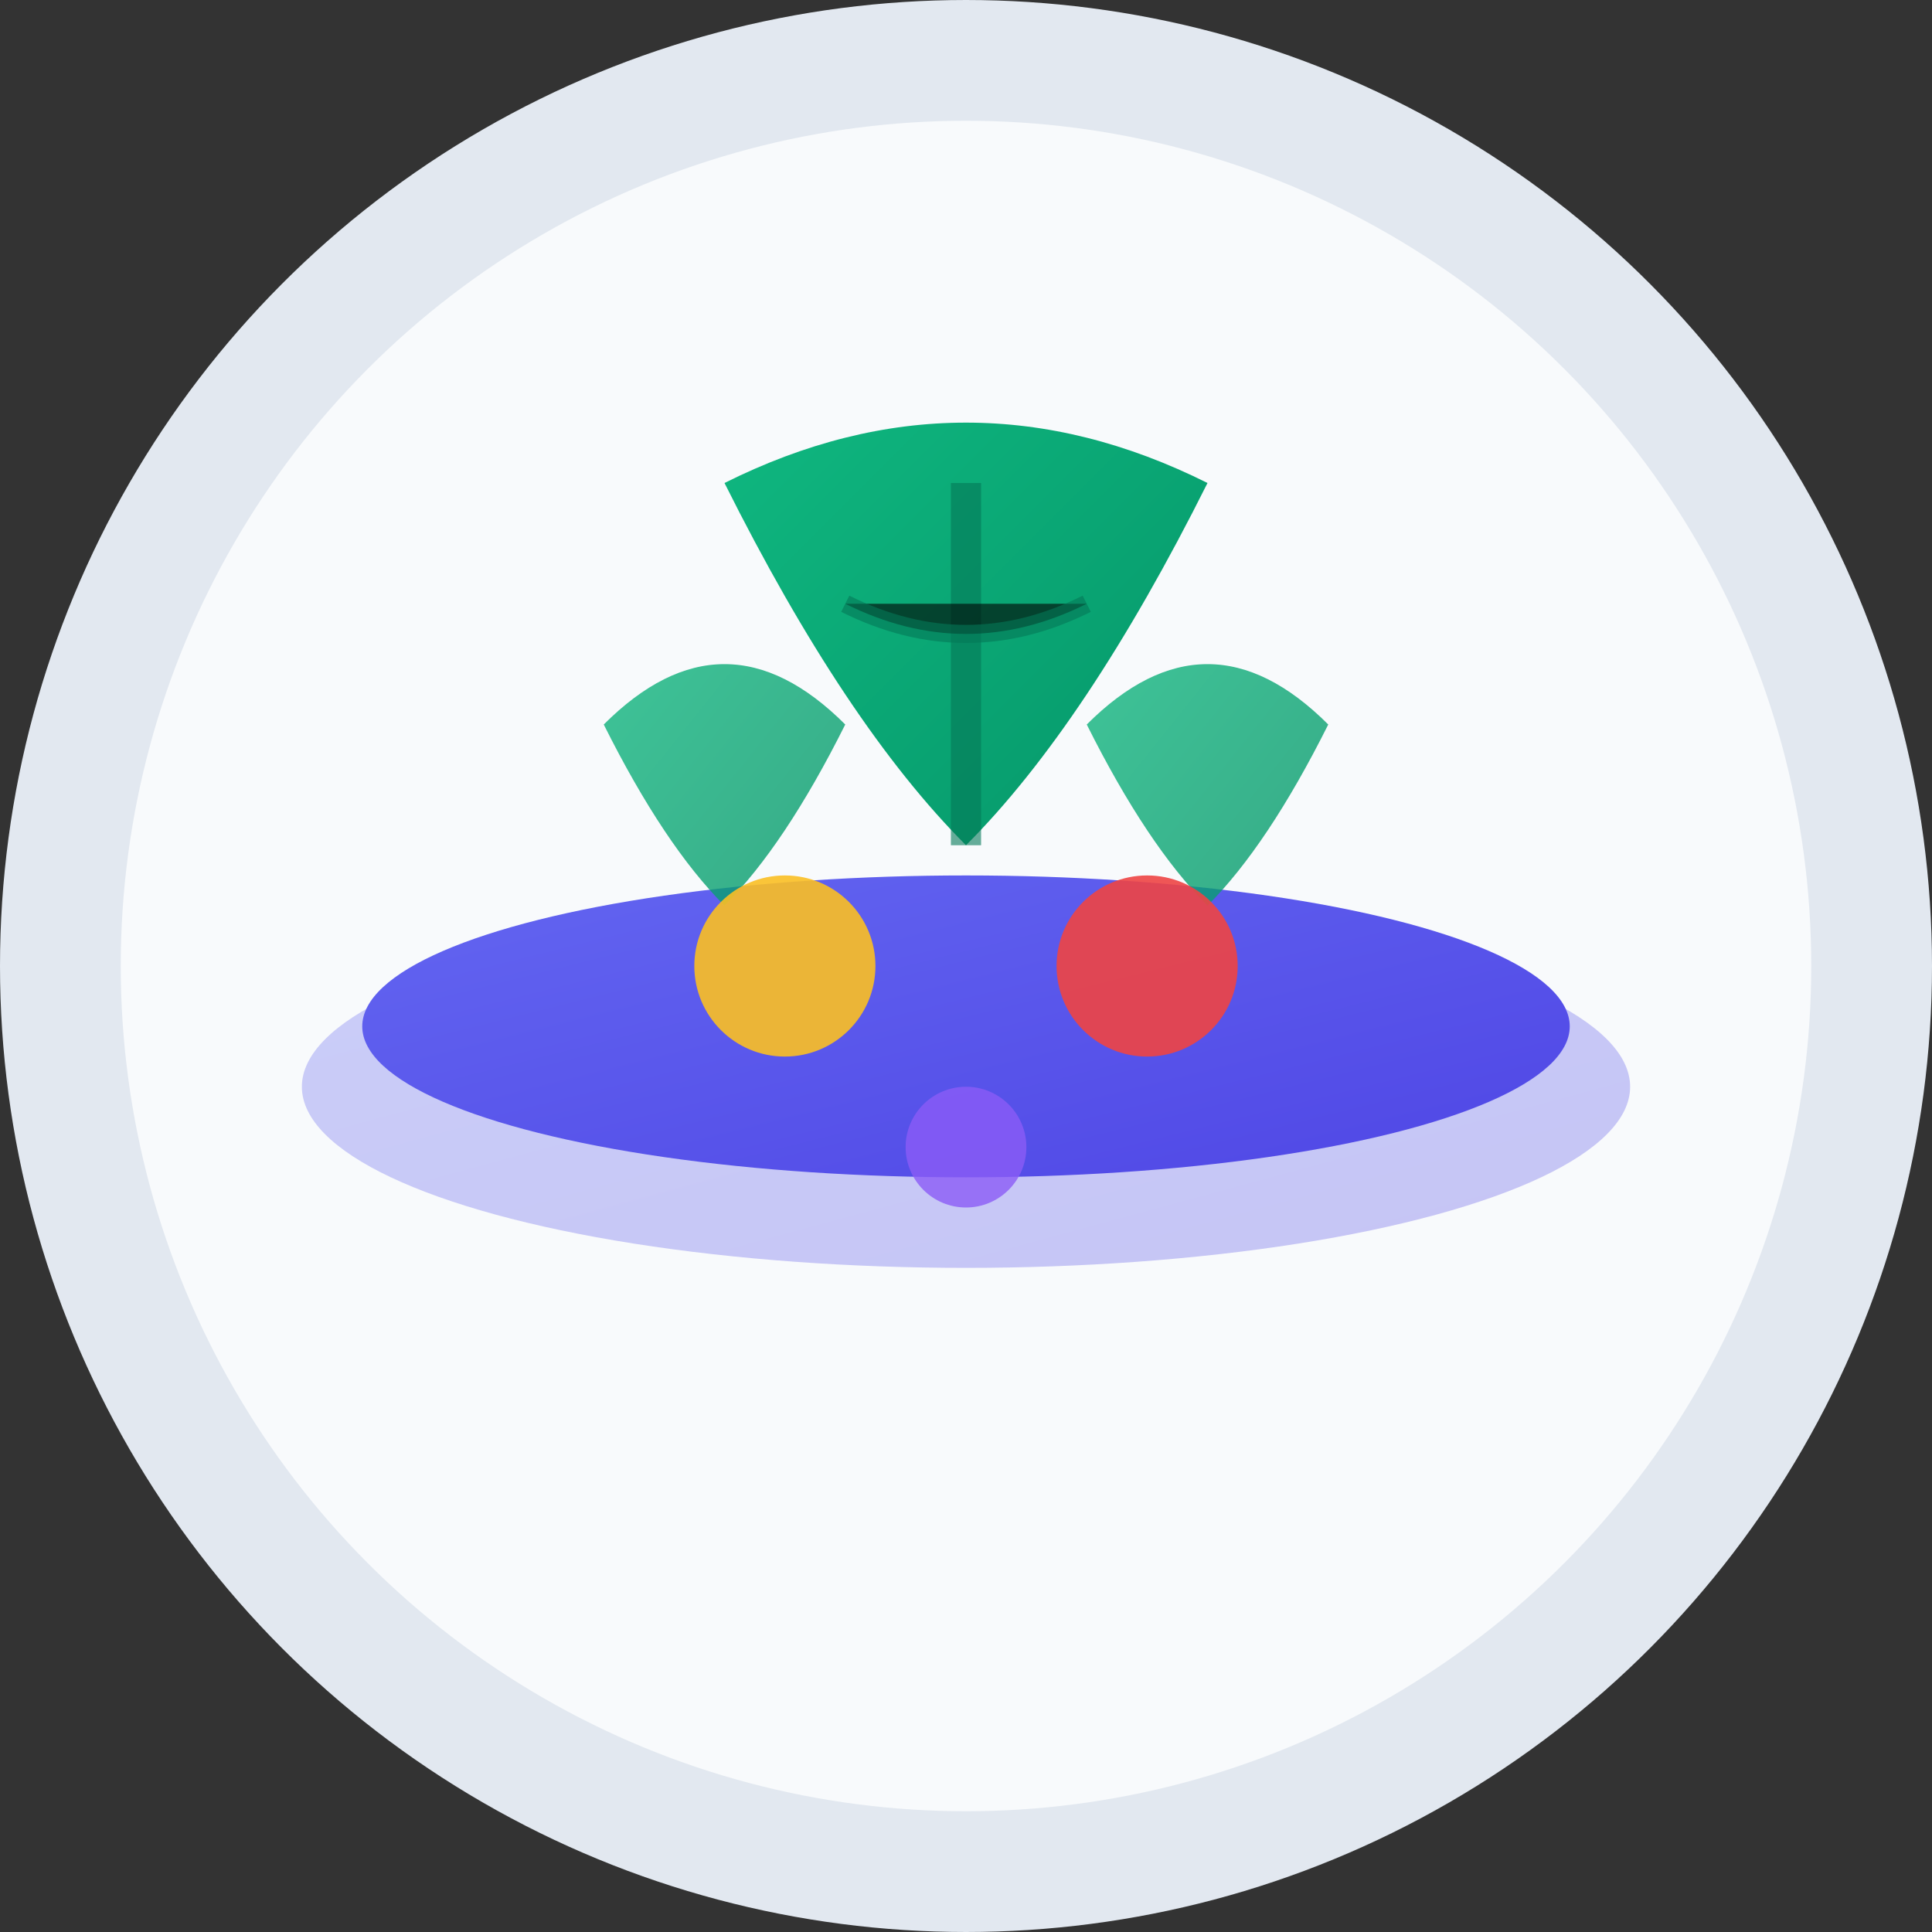
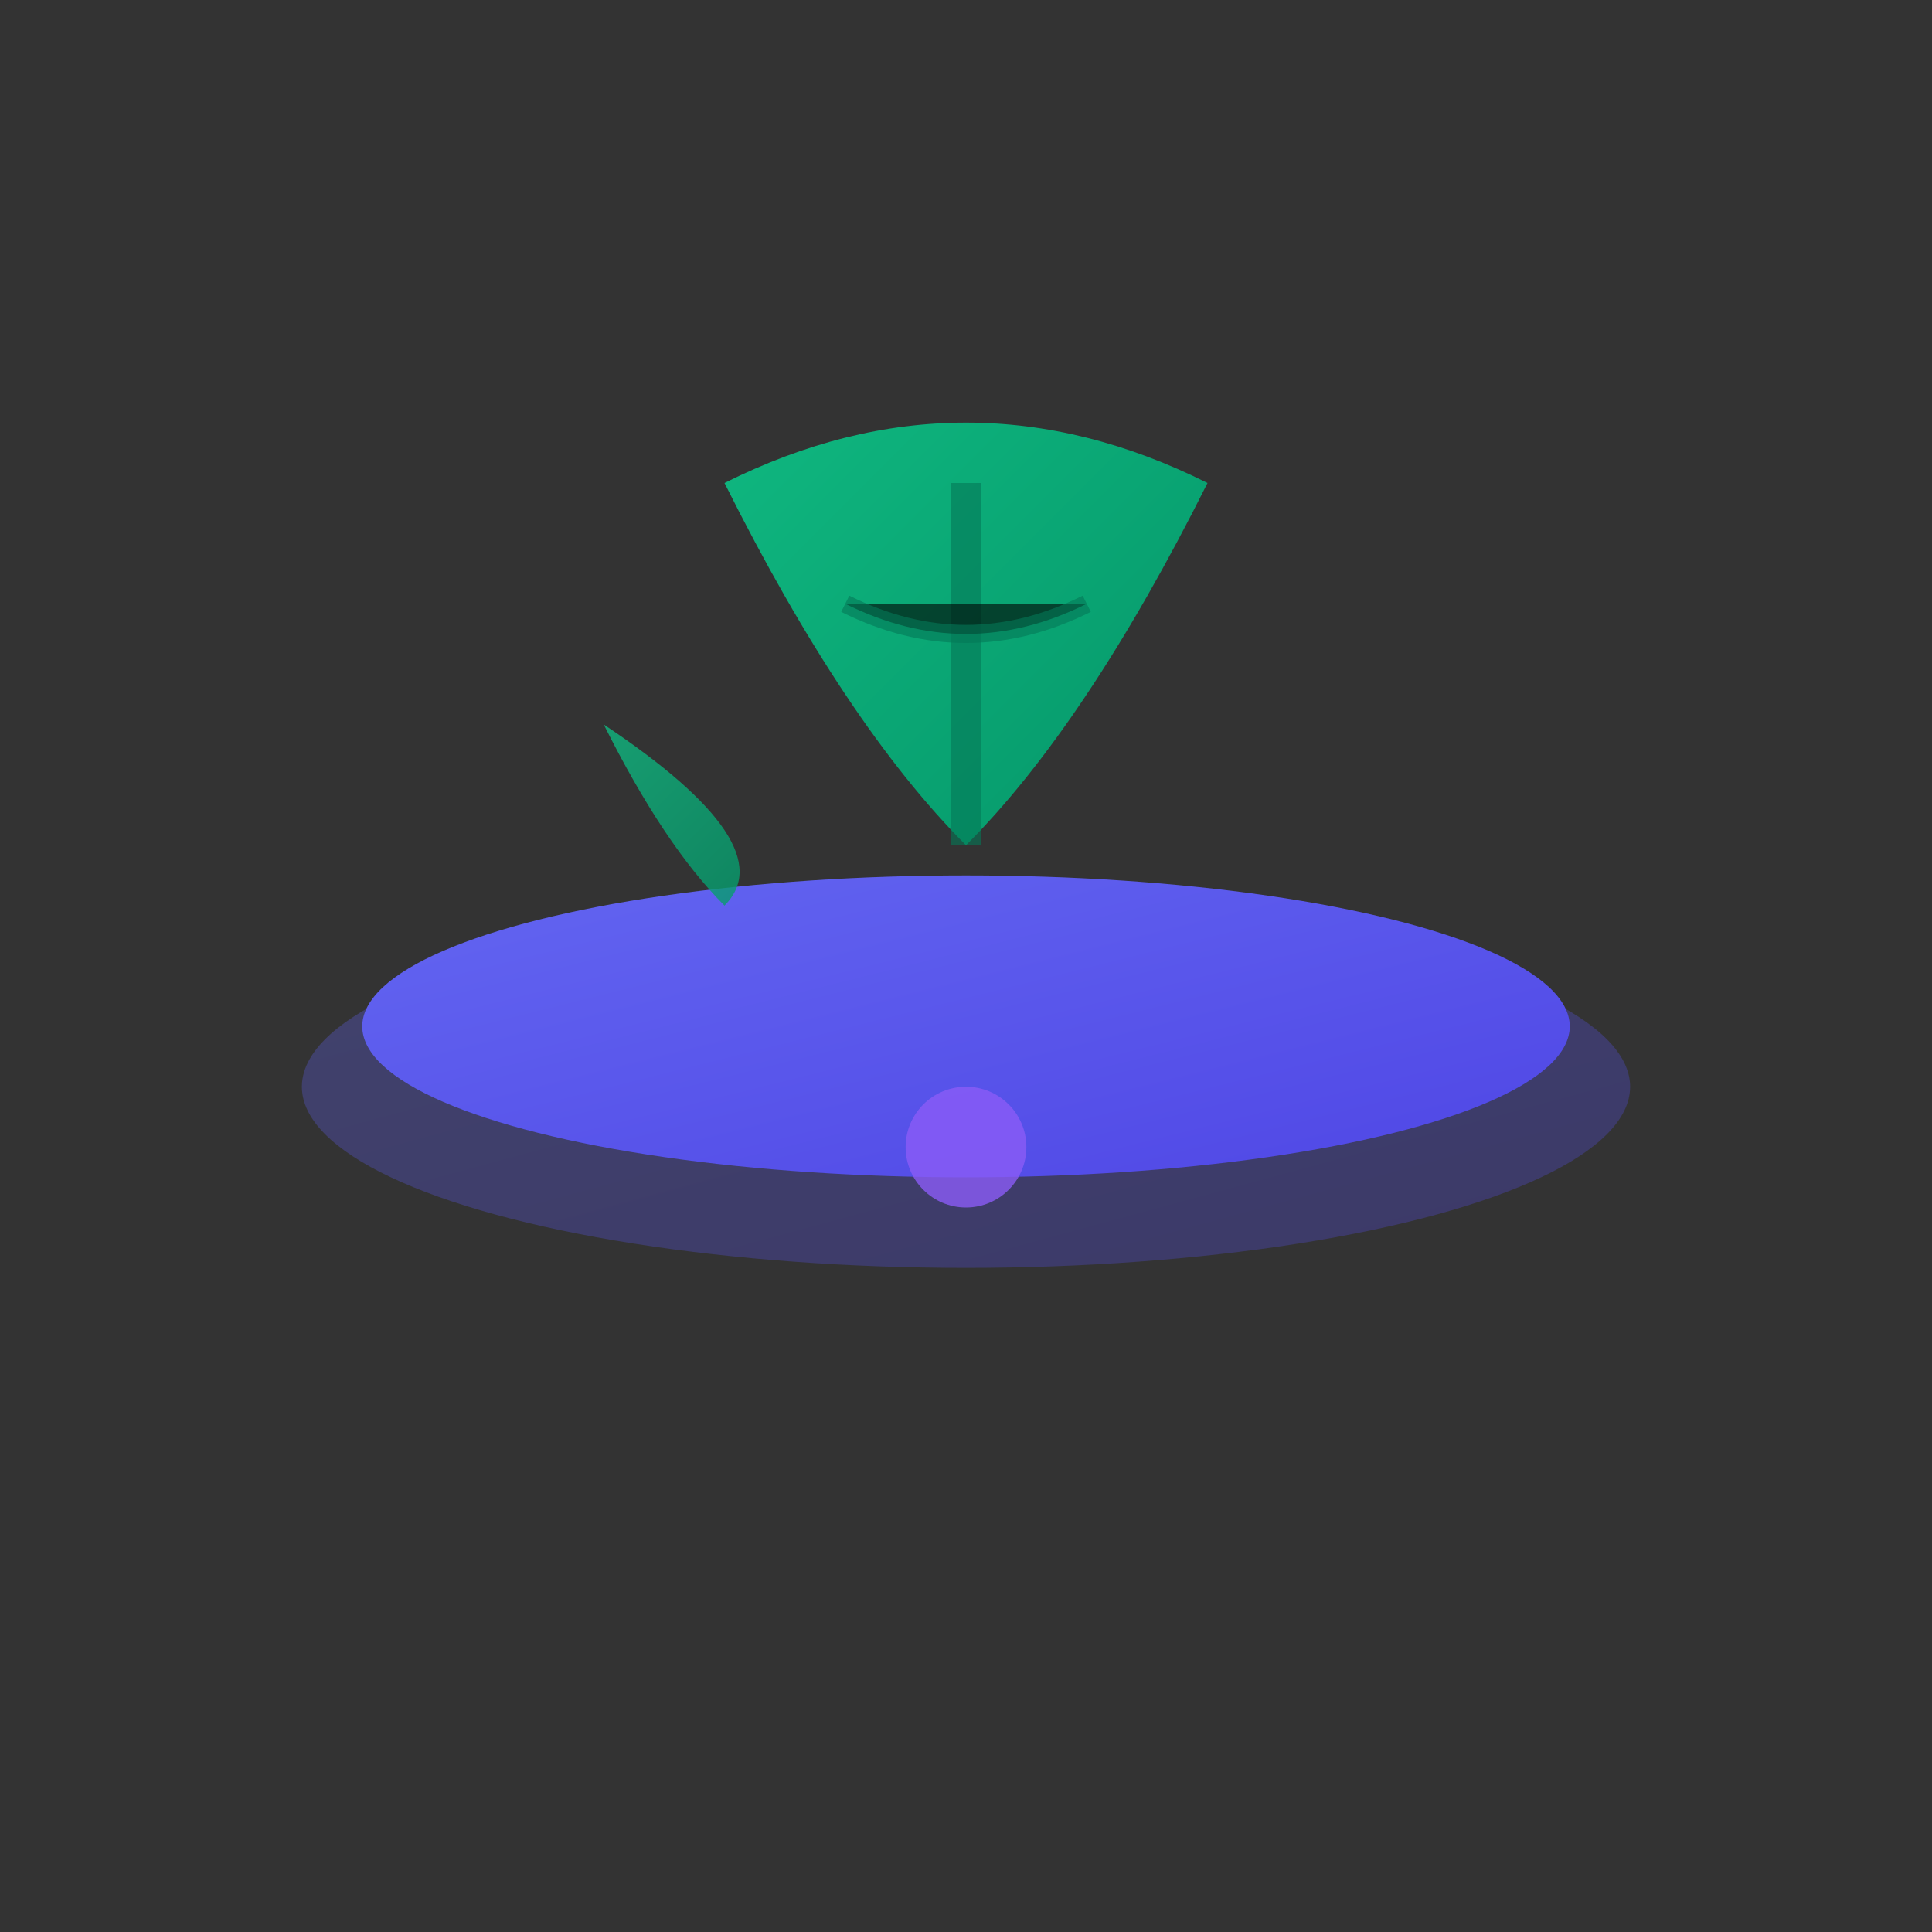
<svg xmlns="http://www.w3.org/2000/svg" viewBox="0 0 32 32" width="32" height="32">
  <rect x="0" y="0" width="32" height="32" fill="#333333" stroke="none" />
  <defs>
    <linearGradient id="leafGradient" x1="0%" y1="0%" x2="100%" y2="100%">
      <stop offset="0%" style="stop-color:#10b981;stop-opacity:1" />
      <stop offset="100%" style="stop-color:#059669;stop-opacity:1" />
    </linearGradient>
    <linearGradient id="plateGradient" x1="0%" y1="0%" x2="100%" y2="100%">
      <stop offset="0%" style="stop-color:#6366f1;stop-opacity:1" />
      <stop offset="100%" style="stop-color:#4f46e5;stop-opacity:1" />
    </linearGradient>
  </defs>
-   <circle cx="16" cy="16" r="15" fill="#f8fafc" stroke="#e2e8f0" stroke-width="2" />
  <ellipse cx="16" cy="18" rx="11" ry="3" fill="url(#plateGradient)" opacity="0.3" />
  <ellipse cx="16" cy="17" rx="10" ry="2.5" fill="url(#plateGradient)" />
  <path d="M12 8 Q16 6 20 8 Q18 12 16 14 Q14 12 12 8 Z" fill="url(#leafGradient)" />
-   <path d="M10 12 Q12 10 14 12 Q13 14 12 15 Q11 14 10 12 Z" fill="url(#leafGradient)" opacity="0.8" />
-   <path d="M18 12 Q20 10 22 12 Q21 14 20 15 Q19 14 18 12 Z" fill="url(#leafGradient)" opacity="0.8" />
-   <circle cx="13" cy="16" r="1.5" fill="#fbbf24" opacity="0.9" />
-   <circle cx="19" cy="16" r="1.5" fill="#ef4444" opacity="0.9" />
+   <path d="M10 12 Q13 14 12 15 Q11 14 10 12 Z" fill="url(#leafGradient)" opacity="0.8" />
  <circle cx="16" cy="19" r="1" fill="#8b5cf6" opacity="0.8" />
  <path d="M16 8 L16 14" stroke="#047857" stroke-width="0.5" opacity="0.6" />
  <path d="M14 10 Q16 11 18 10" stroke="#047857" stroke-width="0.3" opacity="0.6" />
</svg>